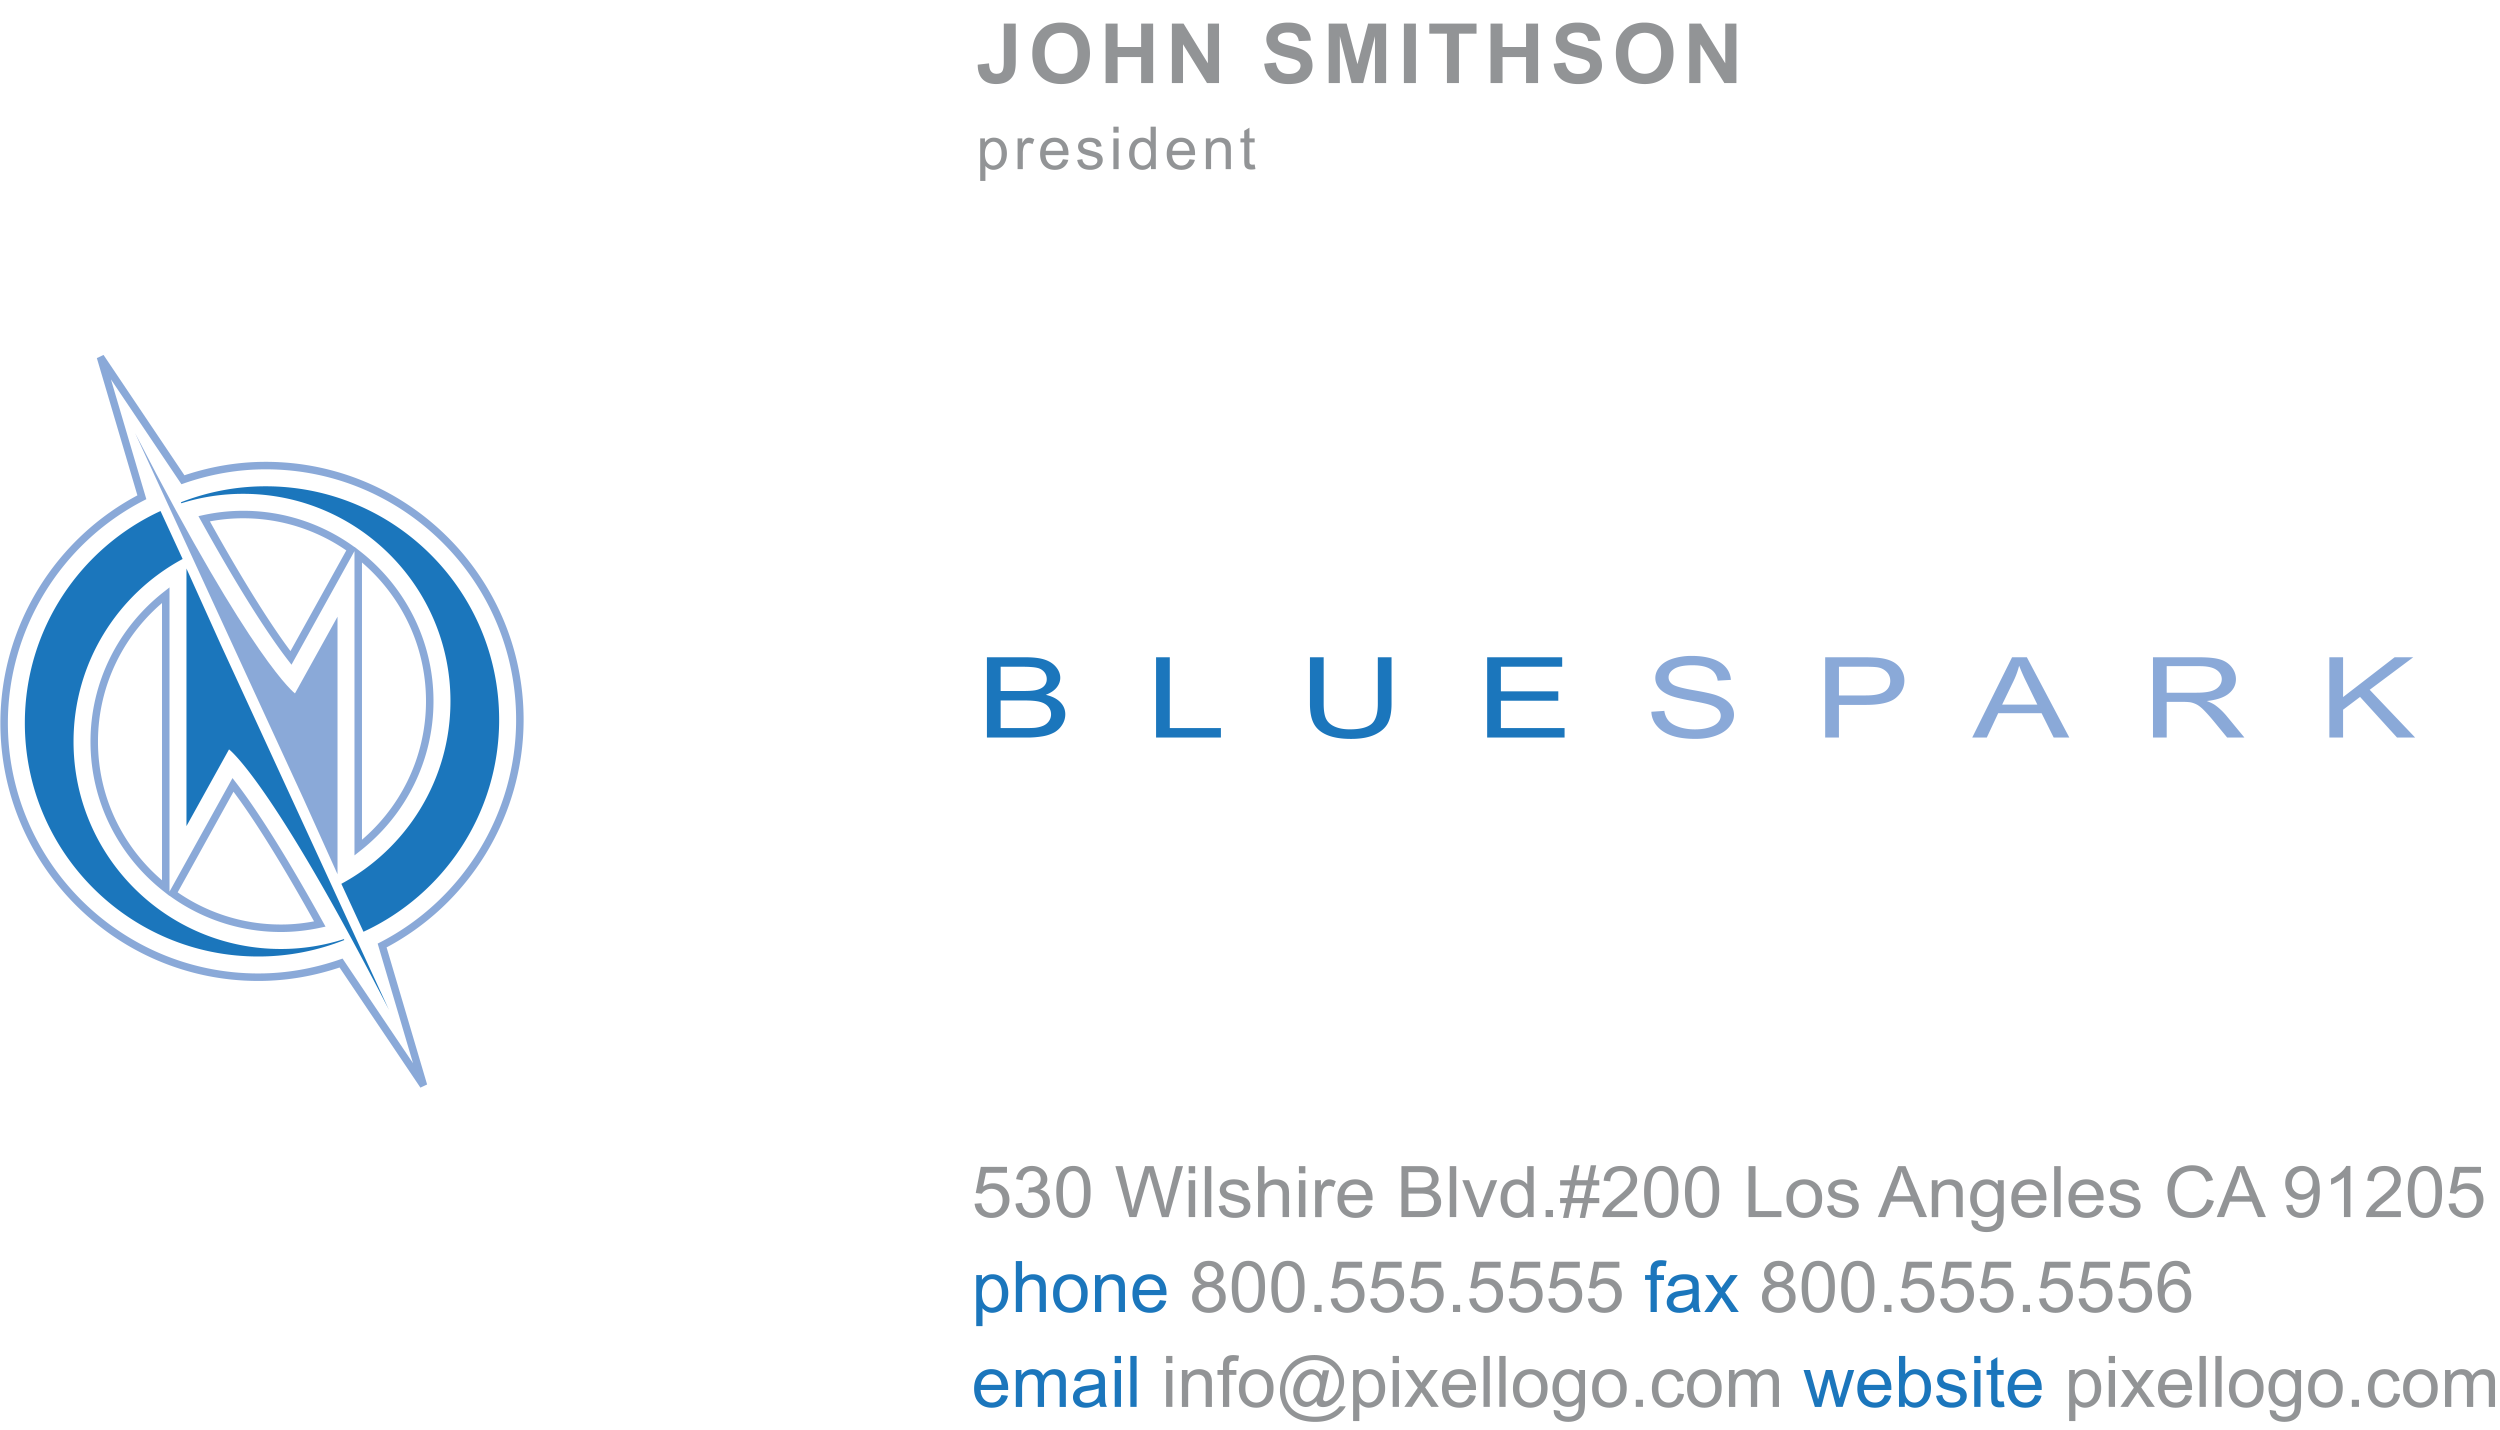
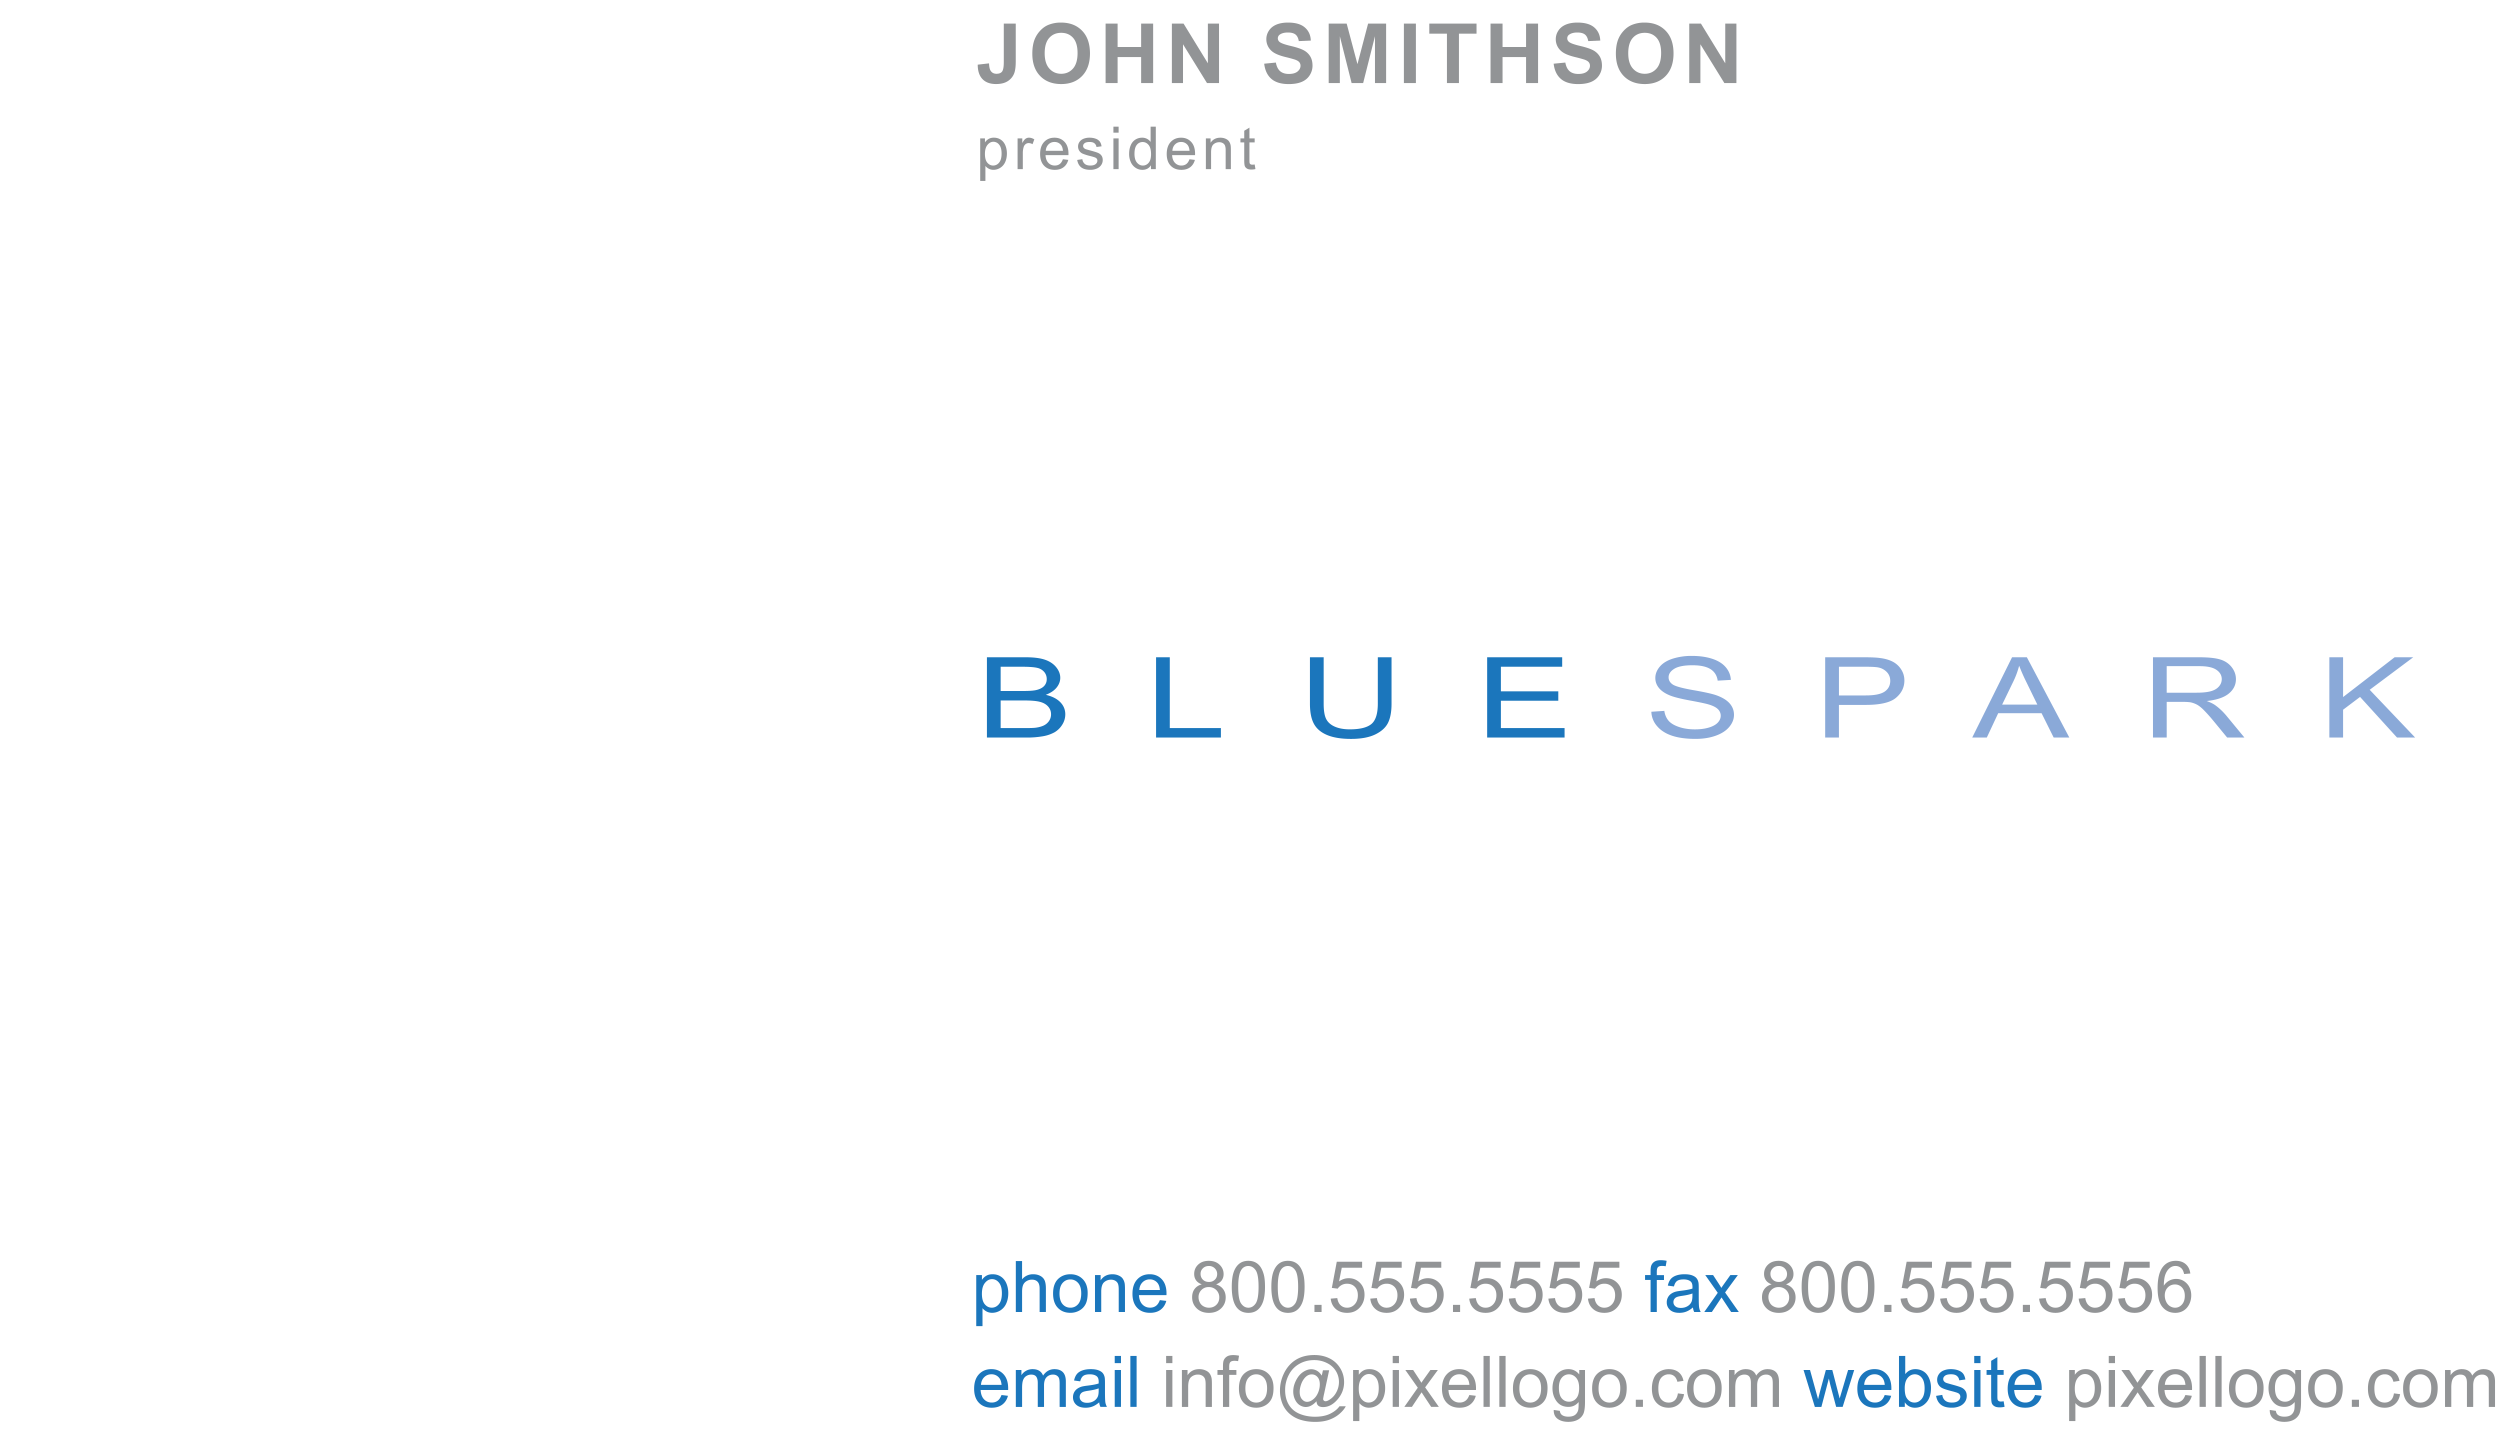
<svg xmlns="http://www.w3.org/2000/svg" width="2500" height="1430" viewBox="0 0 210.689 120.551">
  <path d="M83.167 62.176v-6.767h3.282c.668 0 1.204.069 1.608.206.403.137.72.348.949.632.229.285.343.583.343.893 0 .289-.101.562-.304.817-.203.255-.509.461-.919.619.529.12.936.325 1.22.614s.427.631.427 1.024c0 .317-.086.612-.26.884a1.893 1.893 0 0 1-.641.631 3.11 3.11 0 0 1-.958.334 7.499 7.499 0 0 1-1.411.113h-3.336zm1.157-3.924h1.892c.513 0 .881-.026 1.104-.079.294-.067.516-.18.665-.337a.825.825 0 0 0 .224-.591.911.911 0 0 0-.208-.593 1.068 1.068 0 0 0-.597-.351c-.259-.063-.702-.094-1.331-.094h-1.749v2.045zm0 3.125h2.178c.374 0 .636-.011.788-.032.266-.037.489-.099.668-.185a1.12 1.12 0 0 0 .441-.376.963.963 0 0 0 .173-.57.95.95 0 0 0-.25-.657c-.167-.187-.399-.317-.695-.393s-.723-.113-1.28-.113h-2.023v2.326zM97.426 62.176v-6.767h1.157v5.968h4.309v.799h-5.466zM116.12 55.409h1.157v3.909c0 .681-.1 1.221-.298 1.62-.199.4-.559.726-1.077.977-.52.251-1.2.376-2.044.376-.819 0-1.489-.109-2.011-.327-.521-.219-.893-.535-1.115-.949-.223-.413-.334-.979-.334-1.696V55.41h1.157v3.905c0 .588.07 1.021.212 1.299.141.278.384.493.728.644.345.151.765.227 1.262.227.852 0 1.458-.149 1.82-.447.362-.299.543-.873.543-1.722v-3.907zM125.337 62.176v-6.767h6.325v.799h-5.167v2.072h4.839v.794h-4.839v2.303h5.369v.799h-6.527z" fill="#1b76bc" />
  <path d="M139.18 60.002l1.092-.074c.052.339.172.616.361.833.188.217.482.393.88.526s.845.201 1.343.201c.441 0 .831-.051 1.169-.152s.59-.241.755-.418.248-.37.248-.579a.764.764 0 0 0-.239-.557c-.159-.158-.422-.291-.787-.398-.235-.071-.754-.182-1.558-.33-.804-.149-1.366-.291-1.688-.423-.418-.169-.729-.379-.934-.63s-.308-.532-.308-.842c0-.342.125-.661.376-.958.251-.297.616-.522 1.098-.676a5.25 5.25 0 0 1 1.605-.231c.648 0 1.22.081 1.715.242s.876.399 1.143.713c.267.313.41.669.43 1.066l-1.109.065c-.06-.428-.262-.751-.605-.97-.345-.218-.853-.328-1.524-.328-.7 0-1.211.1-1.531.298-.319.198-.479.438-.479.718 0 .243.113.443.34.6.223.157.805.318 1.745.482s1.586.308 1.937.431c.509.182.885.412 1.127.69.243.278.364.6.364.962 0 .36-.133.699-.399 1.018-.267.319-.649.566-1.148.743-.5.178-1.062.266-1.686.266-.792 0-1.455-.089-1.99-.268s-.955-.447-1.259-.806a1.915 1.915 0 0 1-.484-1.214zM153.833 62.176v-6.767h3.3c.581 0 1.024.021 1.331.065.43.055.789.161 1.079.316.291.155.524.373.701.653.178.28.266.587.266.923 0 .576-.236 1.062-.71 1.461s-1.328.598-2.565.598h-2.243v2.751h-1.159zm1.159-3.55h2.261c.748 0 1.279-.108 1.594-.323.313-.215.471-.519.471-.909 0-.283-.092-.525-.277-.727a1.344 1.344 0 0 0-.73-.399c-.195-.04-.555-.06-1.08-.06h-2.237v2.418zM166.229 62.176l3.359-6.767h1.247l3.58 6.767h-1.319l-1.02-2.05h-3.658l-.96 2.05h-1.229zm2.523-2.779h2.966l-.913-1.874a15.87 15.87 0 0 1-.62-1.403 7.116 7.116 0 0 1-.472 1.292l-.961 1.985zM181.467 62.176v-6.767h3.879c.779 0 1.372.061 1.777.183.406.122.73.336.973.644s.364.648.364 1.02c0 .48-.201.885-.603 1.214-.402.33-1.022.539-1.861.627.306.114.538.227.697.338.339.239.659.54.961.899l1.521 1.842h-1.456l-1.157-1.408a13.448 13.448 0 0 0-.835-.932c-.219-.216-.415-.366-.588-.452a2.053 2.053 0 0 0-.528-.181 4.573 4.573 0 0 0-.645-.032h-1.342v3.005h-1.157zm1.158-3.78h2.487c.529 0 .943-.042 1.241-.127.299-.084.525-.22.681-.406a.928.928 0 0 0 .232-.607c0-.32-.15-.583-.45-.789-.301-.206-.775-.309-1.423-.309h-2.769v2.238zM196.336 62.176v-6.767h1.157v3.355l4.344-3.355h1.569l-3.67 2.742 3.831 4.025h-1.527l-3.115-3.425-1.432 1.08v2.345h-1.157z" fill="#8aa9d8" />
  <g fill="#929496">
    <path d="M84.589 1.989h1.008v3.172c0 .415-.037.734-.109.957a1.353 1.353 0 0 1-.533.702c-.257.177-.597.265-1.019.265-.495 0-.875-.138-1.142-.416-.267-.276-.401-.683-.403-1.218l.954-.109c.011.287.054.49.126.608.109.18.276.27.499.27.226 0 .385-.064.479-.193.093-.128.14-.396.14-.801V1.989zM86.994 4.525c0-.51.076-.939.229-1.285.114-.255.27-.484.467-.687.197-.203.413-.353.647-.451a2.752 2.752 0 0 1 1.08-.198c.738 0 1.329.229 1.772.687.443.458.665 1.095.665 1.911 0 .809-.22 1.442-.66 1.899-.44.457-1.028.685-1.764.685-.745 0-1.337-.227-1.777-.682-.44-.455-.659-1.081-.659-1.879zm1.042-.034c0 .567.131.998.393 1.29.262.293.595.439.998.439s.734-.146.993-.436c.258-.291.388-.727.388-1.308 0-.574-.126-1.002-.377-1.285-.252-.283-.586-.424-1.003-.424s-.753.143-1.008.429c-.256.287-.384.719-.384 1.295zM93.172 7V1.989h1.012v1.972h1.983V1.989h1.012V7h-1.012V4.809h-1.983V7h-1.012zM98.759 7V1.989h.984l2.051 3.346V1.989h.939V7h-1.015l-2.021-3.268V7h-.938zM106.542 5.37l.984-.096c.06.331.18.573.36.728.182.155.426.232.733.232.326 0 .571-.069.736-.207.165-.138.248-.299.248-.483a.46.46 0 0 0-.104-.303c-.069-.083-.19-.155-.364-.217a12.34 12.34 0 0 0-.81-.219c-.542-.134-.923-.3-1.142-.496a1.303 1.303 0 0 1-.461-1.008c0-.255.072-.494.217-.716.145-.223.353-.392.625-.508s.602-.174.986-.174c.629 0 1.103.138 1.42.414.318.276.485.644.501 1.104l-1.012.044c-.043-.257-.136-.442-.278-.556-.143-.112-.356-.169-.641-.169-.295 0-.524.061-.691.181a.384.384 0 0 0-.01.615c.128.107.438.219.93.335s.856.236 1.092.361c.236.124.421.294.554.509.134.216.2.481.2.798 0 .287-.08.556-.239.807s-.385.437-.677.559c-.292.122-.655.183-1.09.183-.634 0-1.12-.146-1.46-.439-.338-.292-.54-.719-.607-1.279zM111.979 7V1.989h1.515l.909 3.418.898-3.418h1.518V7h-.939V3.056L114.884 7h-.974l-.991-3.944V7h-.94zM118.318 7V1.989h1.012V7h-1.012zM121.947 7V2.837h-1.487v-.848h3.982v.848h-1.483V7h-1.012zM125.623 7V1.989h1.012v1.972h1.982V1.989h1.012V7h-1.012V4.809h-1.982V7h-1.012zM130.943 5.37l.984-.096c.06.331.18.573.361.728.181.155.426.232.732.232.326 0 .572-.069.737-.207.165-.138.247-.299.247-.483a.455.455 0 0 0-.104-.303c-.069-.083-.191-.155-.364-.217a12.533 12.533 0 0 0-.81-.219c-.543-.134-.924-.3-1.143-.496a1.306 1.306 0 0 1-.461-1.008c0-.255.072-.494.217-.716.145-.223.354-.392.626-.508s.601-.174.985-.174c.629 0 1.103.138 1.421.414.317.276.484.644.501 1.104l-1.012.044c-.044-.257-.137-.442-.279-.556-.143-.112-.355-.169-.641-.169-.294 0-.524.061-.69.181a.366.366 0 0 0-.161.311c0 .119.051.22.15.304.128.107.438.219.93.335s.856.236 1.093.361c.235.124.42.294.554.509.133.216.199.481.199.798 0 .287-.079.556-.238.807-.16.25-.386.437-.678.559-.291.122-.654.183-1.09.183-.634 0-1.12-.146-1.459-.439-.338-.292-.541-.719-.607-1.279zM136.189 4.525c0-.51.076-.939.229-1.285.114-.255.27-.484.467-.687s.413-.353.647-.451a2.752 2.752 0 0 1 1.08-.198c.738 0 1.329.229 1.772.687s.665 1.095.665 1.911c0 .809-.221 1.442-.66 1.899-.439.457-1.027.685-1.764.685-.745 0-1.338-.227-1.777-.682-.439-.455-.659-1.081-.659-1.879zm1.042-.034c0 .567.131.998.394 1.29.262.293.595.439.998.439s.734-.146.992-.436c.259-.291.389-.727.389-1.308 0-.574-.126-1.002-.378-1.285s-.586-.424-1.003-.424-.754.143-1.009.429c-.255.287-.383.719-.383 1.295zM142.374 7V1.989h.984l2.051 3.346V1.989h.94V7h-1.016l-2.02-3.268V7h-.939z" />
  </g>
  <g fill="#929496">
    <path d="M82.601 15.252v-3.586h.4v.337a.993.993 0 0 1 .32-.297.89.89 0 0 1 .432-.099c.221 0 .417.057.586.171s.297.274.383.482c.086.207.129.435.129.682 0 .265-.048.504-.143.716a1.08 1.08 0 0 1-.415.488 1.07 1.07 0 0 1-.573.17.825.825 0 0 1-.394-.093.9.9 0 0 1-.287-.234v1.262h-.438zm.398-2.275c0 .333.067.58.203.74s.299.239.491.239a.634.634 0 0 0 .501-.248c.14-.165.209-.421.209-.768 0-.331-.068-.578-.204-.742a.612.612 0 0 0-.487-.247c-.187 0-.353.087-.497.262-.144.176-.216.431-.216.764zM85.752 14.259v-2.593h.396v.393c.101-.184.194-.305.28-.364a.483.483 0 0 1 .282-.088c.148 0 .299.047.452.142l-.151.408a.632.632 0 0 0-.322-.095.42.42 0 0 0-.259.087.472.472 0 0 0-.164.24 1.705 1.705 0 0 0-.073.513v1.357h-.441zM89.572 13.424l.454.056c-.072.265-.204.471-.398.618s-.441.22-.742.22c-.379 0-.68-.117-.902-.351-.223-.233-.333-.561-.333-.982 0-.436.112-.775.337-1.016s.516-.361.874-.361c.347 0 .63.118.85.354s.33.568.33.996l-.002.117h-1.934c.016.285.097.503.242.654s.326.227.542.227c.161 0 .299-.042.413-.127s.202-.22.269-.405zm-1.443-.711h1.448c-.02-.218-.075-.382-.166-.491a.674.674 0 0 0-.544-.254.694.694 0 0 0-.509.203.804.804 0 0 0-.229.542zM90.777 13.485l.435-.068a.601.601 0 0 0 .204.4c.111.093.267.139.467.139.202 0 .352-.041.449-.123a.37.37 0 0 0 .146-.29.267.267 0 0 0-.129-.234c-.06-.039-.21-.089-.449-.149a4.198 4.198 0 0 1-.67-.211.649.649 0 0 1-.38-.595c0-.116.026-.223.079-.321a.716.716 0 0 1 .216-.245.916.916 0 0 1 .28-.128c.118-.035.244-.053.379-.053.204 0 .382.029.536.088a.732.732 0 0 1 .341.238c.073.1.124.234.151.401l-.43.059a.468.468 0 0 0-.17-.312c-.093-.075-.226-.112-.396-.112-.202 0-.346.033-.432.1s-.129.145-.129.234c0 .057.018.108.054.154a.392.392 0 0 0 .168.117c.044.016.173.054.388.112.311.083.528.151.65.204.123.053.22.129.29.23s.105.226.105.376a.744.744 0 0 1-.128.414.836.836 0 0 1-.37.3 1.341 1.341 0 0 1-.547.106c-.337 0-.594-.07-.771-.21-.176-.139-.288-.346-.337-.621zM93.83 11.185v-.505h.439v.505h-.439zm0 3.074v-2.593h.439v2.593h-.439zM96.996 14.259v-.327c-.164.257-.406.386-.725.386-.207 0-.397-.057-.57-.171a1.116 1.116 0 0 1-.403-.478 1.651 1.651 0 0 1-.143-.704c0-.259.043-.494.129-.704.086-.211.216-.373.388-.485s.365-.168.579-.168a.862.862 0 0 1 .715.357V10.68h.438v3.579h-.408zm-1.39-1.294c0 .332.07.58.21.745s.305.247.496.247a.623.623 0 0 0 .489-.235c.135-.157.202-.397.202-.719 0-.355-.068-.615-.205-.781s-.306-.249-.506-.249a.61.61 0 0 0-.489.239c-.131.158-.197.41-.197.753zM100.244 13.424l.455.056c-.072.265-.205.471-.398.618s-.441.22-.742.22c-.379 0-.68-.117-.902-.351-.222-.233-.333-.561-.333-.982 0-.436.112-.775.337-1.016s.516-.361.874-.361c.347 0 .63.118.85.354s.329.568.329.996c0 .026 0 .065-.002.117h-1.934c.017.285.097.503.242.654a.72.72 0 0 0 .541.227c.162 0 .299-.042.413-.127s.203-.22.27-.405zm-1.443-.711h1.448c-.02-.218-.075-.382-.166-.491a.677.677 0 0 0-.545-.254c-.202 0-.371.067-.509.203s-.213.316-.228.542zM101.625 14.259v-2.593h.396v.369c.189-.285.465-.427.824-.427.156 0 .301.028.432.084.131.057.229.13.294.221s.11.199.137.325c.017.082.024.224.024.427v1.594h-.439v-1.577a1.21 1.21 0 0 0-.051-.401.43.43 0 0 0-.183-.213.574.574 0 0 0-.306-.079c-.188 0-.35.06-.485.178s-.204.344-.204.676v1.416h-.439zM105.547 13.883c.049 0 .113-.006.192-.017l.064.388a1.632 1.632 0 0 1-.332.039c-.16 0-.283-.025-.371-.076s-.15-.117-.186-.199c-.036-.083-.055-.255-.055-.519v-1.492h-.322v-.342h.322v-.642l.438-.264v.906h.441v.342h-.441v1.516c0 .125.008.206.023.242s.04.064.075.085.087.033.152.033z" />
  </g>
-   <path d="M82.127 101.478l.572-.047c.042.27.14.473.294.607a.81.81 0 0 0 .558.204.883.883 0 0 0 .665-.287c.181-.191.272-.445.272-.762 0-.301-.087-.538-.261-.712-.175-.174-.403-.261-.685-.261-.175 0-.333.039-.475.116s-.252.177-.333.3l-.511-.064.43-2.206h2.204v.504h-1.769l-.239 1.154c.266-.18.545-.27.837-.27.387 0 .714.13.98.39s.399.594.399 1.002c0 .389-.117.725-.351 1.008-.284.348-.672.521-1.164.521-.403 0-.732-.109-.987-.328s-.399-.508-.436-.869zM85.574 101.469l.544-.07c.062.299.168.515.319.646.15.133.333.198.549.198.256 0 .472-.086.648-.258s.265-.385.265-.639c0-.242-.082-.441-.245-.599s-.371-.236-.623-.236c-.103 0-.231.02-.384.059l.061-.463a1.147 1.147 0 0 0 .713-.17c.185-.117.278-.298.278-.542 0-.193-.067-.354-.203-.48s-.31-.19-.523-.19c-.212 0-.388.064-.529.193s-.231.322-.272.58l-.544-.094c.066-.354.217-.627.453-.822.236-.193.529-.291.88-.291.242 0 .465.051.668.15.203.102.359.238.467.412s.162.358.162.554a.886.886 0 0 1-.154.507 1.05 1.05 0 0 1-.457.363c.262.059.465.18.61.365.146.184.218.415.218.692 0 .375-.141.692-.423.954-.282.26-.639.391-1.07.391-.389 0-.712-.112-.969-.337s-.403-.516-.439-.873zM89.453 102.23c-.292-.357-.438-.939-.438-1.746 0-.508.054-.916.162-1.226.107-.31.268-.549.48-.717.213-.168.48-.252.803-.252.238 0 .446.047.626.139.179.094.328.228.444.402s.208.388.275.639c.066.251.1.589.1 1.015 0 .504-.054.911-.16 1.22-.107.311-.267.55-.479.719-.212.169-.481.253-.806.253-.427 0-.763-.149-1.007-.446zm.402-3.196c-.188.262-.281.745-.281 1.45s.085 1.175.255 1.407c.17.234.38.351.63.351s.46-.117.63-.352.255-.703.255-1.406c0-.707-.085-1.177-.255-1.409s-.382-.349-.636-.349a.707.707 0 0 0-.598.308zM95.173 102.603l-1.176-4.295h.602l.674 2.815c.072.295.135.588.188.879.113-.459.179-.724.199-.794l.843-2.9h.708l.635 2.174c.159.539.274 1.046.345 1.521.057-.271.13-.583.221-.935l.695-2.76h.59l-1.216 4.295h-.565l-.934-3.272a15.052 15.052 0 0 1-.14-.504c-.046.197-.09.365-.13.504l-.94 3.272h-.599zM100.177 98.914v-.606h.544v.606h-.544zm0 3.689v-3.111h.544v3.111h-.544zM101.538 102.603v-4.295h.544v4.295h-.544zM102.708 101.674l.538-.082c.03.209.114.369.253.48.138.111.331.167.579.167.25 0 .436-.049.556-.148a.437.437 0 0 0 .182-.347.319.319 0 0 0-.16-.281c-.074-.047-.26-.106-.557-.179-.398-.098-.676-.182-.829-.254a.805.805 0 0 1-.352-.295.776.776 0 0 1-.119-.418c0-.139.033-.267.099-.385s.154-.217.268-.295c.084-.061.2-.111.346-.154.146-.041.303-.062.471-.062.252 0 .473.035.663.105s.331.166.422.285c.091.121.153.281.188.482l-.532.07c-.024-.16-.094-.285-.21-.375s-.279-.135-.491-.135c-.25 0-.429.04-.535.12-.107.08-.16.174-.16.281 0 .068.021.13.066.185a.469.469 0 0 0 .209.141c.054.02.214.064.48.135.385.1.653.182.806.244a.82.82 0 0 1 .358.277c.086.121.13.271.13.451a.86.86 0 0 1-.159.496 1.016 1.016 0 0 1-.458.361 1.728 1.728 0 0 1-.677.127c-.417 0-.735-.084-.954-.252s-.361-.415-.421-.745zM106.021 102.603v-4.295h.545v1.541c.254-.285.574-.428.961-.428.238 0 .444.045.62.137.175.09.301.216.376.376.076.16.113.393.113.697v1.972h-.544v-1.972c0-.264-.059-.456-.177-.575-.118-.121-.285-.181-.5-.181a.902.902 0 0 0-.455.122.685.685 0 0 0-.304.329c-.061.139-.091.33-.091.574v1.702h-.544zM109.468 98.914v-.606h.544v.606h-.544zm0 3.689v-3.111h.544v3.111h-.544zM110.834 102.603v-3.111h.49v.472c.125-.221.24-.366.346-.437a.623.623 0 0 1 .35-.105c.183 0 .369.057.559.17l-.187.489a.804.804 0 0 0-.399-.114.528.528 0 0 0-.32.104.57.57 0 0 0-.203.289 1.983 1.983 0 0 0-.091.615v1.629h-.545zM115.1 101.601l.562.067a1.333 1.333 0 0 1-.492.741c-.24.176-.547.264-.919.264-.47 0-.843-.14-1.117-.42-.275-.28-.413-.674-.413-1.18 0-.523.139-.93.417-1.219s.639-.434 1.083-.434c.429 0 .779.142 1.052.425s.408.682.408 1.195l-.003.141h-2.395c.02.342.12.604.299.785.18.182.403.272.672.272a.858.858 0 0 0 .511-.152c.141-.101.253-.263.335-.485zm-1.786-.853h1.793c-.024-.262-.093-.458-.206-.589a.845.845 0 0 0-.674-.305c-.25 0-.46.081-.631.243-.17.163-.264.38-.282.651zM118.112 102.603v-4.295h1.663c.339 0 .61.044.814.131.205.087.365.221.48.4.116.182.174.37.174.567a.96.96 0 0 1-.153.519 1.107 1.107 0 0 1-.466.393c.268.076.474.206.618.39.144.184.216.4.216.65 0 .201-.044.388-.131.562-.088.172-.196.306-.325.399s-.291.165-.485.212a2.979 2.979 0 0 1-.715.072h-1.69zm.587-2.491h.958c.26 0 .446-.017.56-.05.149-.043.262-.114.337-.214s.113-.225.113-.375a.68.68 0 0 0-.105-.377.548.548 0 0 0-.303-.223c-.131-.039-.355-.06-.674-.06h-.886v1.299zm0 1.984h1.104c.189 0 .322-.007.398-.021.136-.023.248-.062.339-.117s.165-.134.224-.238.088-.226.088-.362c0-.16-.042-.299-.127-.417s-.202-.201-.353-.25c-.15-.047-.366-.071-.648-.071H118.7v1.476zM122.184 102.603v-4.295h.545v4.295h-.545zM124.464 102.603l-1.222-3.111h.574l.689 1.863c.074.201.143.41.205.627.049-.164.116-.361.203-.592l.714-1.898h.559l-1.215 3.111h-.507zM128.751 102.603v-.393c-.204.309-.503.463-.898.463-.256 0-.491-.068-.706-.205s-.381-.327-.499-.572a1.941 1.941 0 0 1-.177-.846c0-.311.054-.592.16-.846.107-.252.268-.446.481-.581a1.31 1.31 0 0 1 .716-.202c.194 0 .366.039.518.119.151.078.273.182.368.309v-1.541h.542v4.295h-.505zm-1.72-1.553c0 .398.087.696.26.894.174.197.378.296.614.296a.78.78 0 0 0 .606-.283c.166-.188.249-.476.249-.862 0-.426-.085-.738-.254-.938s-.378-.299-.626-.299c-.242 0-.444.096-.606.287s-.243.493-.243.905zM130.266 102.603v-.601h.619v.601h-.619zM131.735 102.676l.264-1.248h-.512v-.437h.603l.224-1.063h-.826v-.437h.917l.263-1.257h.453l-.263 1.257h.952l.264-1.257h.456l-.263 1.257h.522v.437h-.613l-.227 1.063h.84v.437h-.931l-.264 1.248h-.453l.26-1.248h-.949l-.263 1.248h-.454zm.807-1.685h.949l.227-1.063h-.952l-.224 1.063zM137.985 102.096v.507h-2.93a.912.912 0 0 1 .063-.366c.074-.193.193-.384.358-.571.164-.188.401-.404.712-.65.481-.383.807-.686.977-.91.169-.223.254-.435.254-.634a.69.69 0 0 0-.231-.528c-.154-.145-.355-.216-.604-.216-.262 0-.472.076-.629.229s-.236.363-.238.633l-.56-.056c.038-.404.183-.712.433-.924s.585-.318 1.007-.318c.425 0 .762.114 1.01.343s.371.512.371.85c0 .172-.036.341-.108.507s-.193.341-.361.524-.448.436-.839.756a10.04 10.04 0 0 0-.629.54c-.093.096-.169.19-.229.286h2.173zM139.006 102.23c-.292-.357-.438-.939-.438-1.746 0-.508.054-.916.162-1.226.107-.31.268-.549.48-.717s.48-.252.803-.252c.238 0 .446.047.626.139.18.094.327.228.444.402s.209.388.275.639.1.589.1 1.015c0 .504-.054.911-.16 1.22-.107.311-.267.55-.479.719s-.481.253-.806.253c-.428 0-.763-.149-1.007-.446zm.403-3.196c-.188.262-.281.745-.281 1.45s.085 1.175.256 1.407c.17.234.38.351.63.351s.46-.117.631-.352c.17-.234.255-.703.255-1.406 0-.707-.085-1.177-.255-1.409-.171-.232-.383-.349-.637-.349a.706.706 0 0 0-.599.308zM142.45 102.23c-.292-.357-.438-.939-.438-1.746 0-.508.055-.916.162-1.226s.269-.549.48-.717c.213-.168.48-.252.803-.252.238 0 .446.047.626.139.18.094.328.228.444.402.117.175.209.388.275.639s.1.589.1 1.015c0 .504-.054.911-.16 1.22-.106.311-.267.55-.479.719-.212.169-.48.253-.806.253-.427 0-.763-.149-1.007-.446zm.402-3.196c-.188.262-.281.745-.281 1.45s.085 1.175.256 1.407c.17.234.38.351.63.351s.46-.117.631-.352c.17-.234.255-.703.255-1.406 0-.707-.085-1.177-.255-1.409-.171-.232-.383-.349-.637-.349a.707.707 0 0 0-.599.308zM147.373 102.603v-4.295h.586v3.788h2.183v.507h-2.769zM150.568 101.047c0-.576.165-1.003.496-1.28.275-.23.612-.346 1.01-.346.441 0 .802.141 1.082.42.28.281.42.668.42 1.162 0 .4-.062.716-.186.945s-.305.407-.541.534c-.237.127-.495.19-.775.19-.449 0-.813-.14-1.09-.419-.277-.278-.416-.681-.416-1.206zm.559 0c0 .398.09.697.269.896.18.198.405.297.678.297.27 0 .494-.1.674-.299s.27-.503.27-.911c0-.385-.091-.676-.271-.874a.876.876 0 0 0-.673-.298.88.88 0 0 0-.678.296c-.179.197-.269.494-.269.893zM153.997 101.674l.538-.082c.03.209.114.369.252.48.139.111.331.167.579.167.25 0 .436-.049.557-.148a.437.437 0 0 0 .182-.347.319.319 0 0 0-.16-.281c-.075-.047-.261-.106-.557-.179-.399-.098-.676-.182-.83-.254a.797.797 0 0 1-.351-.295.767.767 0 0 1-.119-.418c0-.139.032-.267.098-.385s.155-.217.268-.295c.085-.061.2-.111.347-.154.146-.041.303-.062.47-.062.252 0 .474.035.664.105s.331.166.422.285c.09.121.152.281.188.482l-.532.07a.563.563 0 0 0-.21-.375c-.116-.09-.28-.135-.492-.135-.25 0-.428.04-.535.12-.106.08-.16.174-.16.281 0 .068.022.13.066.185a.48.48 0 0 0 .209.141c.055.02.215.064.48.135.386.1.654.182.806.244a.814.814 0 0 1 .358.277c.087.121.13.271.13.451a.866.866 0 0 1-.158.496 1.021 1.021 0 0 1-.458.361 1.733 1.733 0 0 1-.678.127c-.417 0-.734-.084-.953-.252s-.361-.415-.421-.745zM158.273 102.603l1.702-4.295h.632l1.813 4.295h-.668l-.517-1.301h-1.854l-.487 1.301h-.621zm1.278-1.764h1.503l-.463-1.189a11.164 11.164 0 0 1-.314-.891 5.49 5.49 0 0 1-.238.82l-.488 1.26zM162.82 102.603v-3.111h.489v.442c.236-.342.577-.513 1.022-.513.193 0 .371.033.533.102a.818.818 0 0 1 .364.265.988.988 0 0 1 .17.39c.02.098.03.269.03.513v1.913h-.545v-1.893c0-.215-.021-.375-.063-.482a.515.515 0 0 0-.225-.254.74.74 0 0 0-.38-.096.897.897 0 0 0-.6.214c-.169.143-.253.413-.253.812v1.699h-.542zM166.164 102.86l.529.076c.021.158.083.273.185.346.135.098.319.146.553.146.252 0 .446-.049.584-.146a.723.723 0 0 0 .278-.41c.027-.107.041-.333.039-.677a1.135 1.135 0 0 1-.889.407c-.441 0-.783-.154-1.025-.463s-.362-.679-.362-1.11c0-.297.055-.57.166-.821.11-.251.271-.445.482-.582.21-.137.458-.205.742-.205.379 0 .691.148.937.445v-.375h.502v2.689c0 .484-.051.828-.152 1.029-.102.203-.263.362-.483.479s-.493.176-.815.176c-.383 0-.692-.083-.928-.251-.238-.165-.351-.417-.343-.753zm.45-1.869c0 .408.084.706.251.894a.807.807 0 0 0 .629.281c.25 0 .46-.093.629-.28.17-.186.254-.479.254-.877 0-.381-.087-.668-.262-.861a.819.819 0 0 0-1.247-.004c-.169.189-.254.472-.254.847zM171.905 101.601l.562.067a1.33 1.33 0 0 1-.493.741c-.239.176-.546.264-.919.264-.47 0-.842-.14-1.117-.42-.274-.28-.412-.674-.412-1.18 0-.523.139-.93.417-1.219s.639-.434 1.082-.434c.43 0 .78.142 1.053.425.271.283.408.682.408 1.195l-.003.141h-2.395c.02.342.119.604.299.785s.403.272.671.272c.2 0 .37-.051.512-.152.14-.101.253-.263.335-.485zm-1.786-.853h1.792c-.023-.262-.093-.458-.205-.589a.847.847 0 0 0-.675-.305c-.249 0-.46.081-.63.243s-.265.38-.282.651zM173.138 102.603v-4.295h.545v4.295h-.545zM176.724 101.601l.562.067a1.33 1.33 0 0 1-.493.741c-.239.176-.546.264-.919.264-.47 0-.842-.14-1.117-.42s-.412-.674-.412-1.18c0-.523.139-.93.417-1.219s.639-.434 1.082-.434c.43 0 .78.142 1.053.425.271.283.408.682.408 1.195l-.004.141h-2.395c.021.342.12.604.3.785s.403.272.671.272c.2 0 .37-.051.511-.152.142-.101.253-.263.336-.485zm-1.787-.853h1.793c-.023-.262-.093-.458-.205-.589a.847.847 0 0 0-.675-.305c-.25 0-.46.081-.63.243-.171.163-.264.38-.283.651zM177.752 101.674l.538-.082c.03.209.114.369.252.48.139.111.331.167.579.167.25 0 .436-.049.557-.148a.437.437 0 0 0 .182-.347.319.319 0 0 0-.16-.281c-.075-.047-.261-.106-.557-.179-.399-.098-.676-.182-.83-.254a.797.797 0 0 1-.351-.295.767.767 0 0 1-.119-.418c0-.139.032-.267.098-.385s.155-.217.268-.295c.085-.061.2-.111.347-.154.146-.041.303-.062.47-.062.252 0 .474.035.664.105s.331.166.422.285c.09.121.152.281.188.482l-.532.07a.56.56 0 0 0-.211-.375c-.115-.09-.279-.135-.491-.135-.25 0-.428.04-.535.12-.106.08-.16.174-.16.281 0 .068.022.13.066.185a.48.48 0 0 0 .209.141c.055.02.215.064.48.135.385.1.654.182.806.244.152.064.271.156.358.277s.13.271.13.451a.866.866 0 0 1-.158.496 1.027 1.027 0 0 1-.458.361c-.2.084-.426.127-.678.127-.417 0-.735-.084-.953-.252-.22-.166-.36-.415-.421-.745zM186.018 101.097l.587.144c-.123.467-.345.823-.664 1.067-.319.246-.71.368-1.172.368-.478 0-.866-.094-1.165-.282-.3-.188-.527-.462-.684-.819s-.234-.741-.234-1.151c0-.447.089-.837.265-1.17.177-.333.428-.586.753-.76a2.265 2.265 0 0 1 1.075-.259c.443 0 .816.109 1.118.328.303.219.513.526.632.923l-.577.132c-.103-.312-.252-.54-.447-.683s-.441-.214-.738-.214c-.34 0-.625.079-.854.237-.229.158-.39.371-.482.637a2.494 2.494 0 0 0-.139.825c0 .365.055.685.164.956.11.273.281.477.513.611s.482.202.753.202c.328 0 .606-.092.834-.275.228-.184.381-.456.462-.817zM186.84 102.603l1.702-4.295h.632l1.814 4.295h-.668l-.518-1.301h-1.854l-.486 1.301h-.622zm1.28-1.764h1.502l-.462-1.189a10.778 10.778 0 0 1-.314-.891 5.495 5.495 0 0 1-.239.82l-.487 1.26zM192.698 101.609l.523-.047c.044.238.129.411.254.519s.285.161.48.161a.856.856 0 0 0 .75-.409c.08-.123.148-.291.202-.502a2.546 2.546 0 0 0 .079-.75 1.221 1.221 0 0 1-.446.408 1.237 1.237 0 0 1-.612.157c-.366 0-.677-.129-.931-.387s-.381-.598-.381-1.02c0-.436.132-.786.397-1.052s.597-.398.996-.398c.288 0 .552.075.79.226.239.15.421.364.545.644.124.277.186.681.186 1.208 0 .549-.062.985-.185 1.312-.123.324-.306.572-.549.742-.242.17-.527.255-.854.255-.347 0-.63-.093-.85-.28-.217-.186-.35-.449-.394-.787zm2.228-1.895c0-.303-.083-.543-.25-.721a.791.791 0 0 0-.6-.267c-.242 0-.452.096-.632.287s-.27.439-.27.744c0 .273.085.496.256.667.17.171.38.256.63.256a.821.821 0 0 0 .622-.256c.163-.17.244-.407.244-.71zM198.11 102.603h-.544v-3.36a2.874 2.874 0 0 1-.516.363 3.685 3.685 0 0 1-.573.272v-.51c.305-.139.57-.307.798-.504.229-.197.39-.389.484-.574h.351v4.313zM202.364 102.096v.507h-2.93a.912.912 0 0 1 .063-.366c.074-.193.194-.384.358-.571s.401-.404.712-.65c.481-.383.807-.686.977-.91.169-.223.254-.435.254-.634a.69.69 0 0 0-.231-.528c-.154-.145-.355-.216-.604-.216-.262 0-.472.076-.629.229s-.236.363-.238.633l-.56-.056c.038-.404.183-.712.433-.924s.585-.318 1.007-.318c.425 0 .762.114 1.01.343s.372.512.372.85c0 .172-.036.341-.109.507a1.922 1.922 0 0 1-.361.524 8.448 8.448 0 0 1-.839.756 10.04 10.04 0 0 0-.629.54c-.093.096-.169.19-.229.286h2.173zM203.385 102.23c-.292-.357-.438-.939-.438-1.746 0-.508.055-.916.162-1.226s.268-.549.48-.717.48-.252.803-.252c.238 0 .446.047.626.139.18.094.327.228.444.402s.209.388.275.639.1.589.1 1.015c0 .504-.054.911-.16 1.22-.106.311-.267.55-.479.719-.212.169-.48.253-.806.253-.427 0-.763-.149-1.007-.446zm.403-3.196c-.188.262-.281.745-.281 1.45s.085 1.175.256 1.407c.17.234.38.351.63.351s.46-.117.631-.352c.17-.234.255-.703.255-1.406 0-.707-.085-1.177-.255-1.409-.171-.232-.383-.349-.637-.349a.706.706 0 0 0-.599.308zM206.391 101.478l.571-.047c.042.27.141.473.295.607a.81.81 0 0 0 .558.204c.262 0 .483-.096.665-.287s.272-.445.272-.762c0-.301-.088-.538-.262-.712-.175-.174-.403-.261-.685-.261a.974.974 0 0 0-.475.116.899.899 0 0 0-.333.3l-.511-.064.429-2.206h2.204v.504h-1.769l-.238 1.154c.266-.18.545-.27.837-.27.387 0 .714.13.979.39.267.26.399.594.399 1.002 0 .389-.117.725-.351 1.008-.284.348-.673.521-1.164.521-.403 0-.732-.109-.987-.328s-.398-.508-.434-.869z" fill="#929496" />
  <path d="M82.266 111.795v-4.304h.48v.404c.113-.158.241-.277.384-.355.143-.08.315-.119.519-.119.266 0 .5.068.703.205s.356.33.46.578c.104.25.155.522.155.819 0 .318-.057.604-.171.86a1.295 1.295 0 0 1-1.185.789c-.176 0-.333-.037-.473-.111s-.254-.168-.344-.281v1.515h-.528zm.478-2.731c0 .4.081.696.243.888s.358.287.589.287c.234 0 .435-.099.602-.297s.25-.506.25-.922c0-.396-.082-.693-.245-.891s-.358-.296-.584-.296c-.225 0-.423.105-.596.315s-.259.516-.259.916zM85.603 110.603v-4.295h.527v1.541a1.18 1.18 0 0 1 .932-.428c.23 0 .431.045.601.137.17.09.292.216.365.376s.11.393.11.697v1.972h-.528v-1.972c0-.264-.057-.456-.171-.575-.114-.121-.276-.181-.485-.181-.156 0-.303.041-.441.122s-.236.19-.294.329-.088.33-.088.574v1.702h-.528zM88.744 109.047c0-.576.16-1.003.48-1.28.268-.23.594-.346.979-.346.428 0 .777.141 1.049.42.271.281.407.668.407 1.162 0 .4-.06.716-.18.945s-.295.407-.524.534-.48.19-.751.19c-.436 0-.788-.14-1.056-.419s-.404-.681-.404-1.206zm.542 0c0 .398.087.697.261.896s.393.297.656.297c.262 0 .479-.1.653-.299s.261-.503.261-.911c0-.385-.087-.676-.262-.874s-.392-.298-.652-.298c-.264 0-.482.099-.656.296s-.261.494-.261.893zM92.277 110.603v-3.111h.475v.442c.229-.342.559-.513.99-.513.188 0 .36.033.517.102.157.066.275.155.353.265s.133.239.164.39c.02.098.029.269.029.513v1.913h-.527v-1.893c0-.215-.021-.375-.062-.482-.041-.105-.114-.19-.218-.254s-.227-.096-.368-.096c-.225 0-.418.071-.582.214s-.245.413-.245.812v1.699h-.526zM97.744 109.601l.545.067c-.086.318-.245.565-.478.741s-.529.264-.891.264c-.455 0-.815-.14-1.083-.42-.267-.28-.4-.674-.4-1.18 0-.523.135-.93.404-1.219s.619-.434 1.049-.434c.416 0 .756.142 1.02.425s.396.682.396 1.195l-.003.141h-2.32c.02.342.116.604.29.785s.391.272.65.272c.193 0 .358-.051.495-.152s.246-.263.326-.485zm-1.732-.853h1.737c-.023-.262-.09-.458-.199-.589a.81.81 0 0 0-.653-.305.835.835 0 0 0-.61.243c-.166.163-.257.38-.275.651z" fill="#1b76bc" />
  <path d="M101.283 108.273c-.219-.08-.381-.194-.486-.343s-.158-.326-.158-.533c0-.312.112-.575.337-.788s.523-.319.896-.319c.375 0 .677.109.905.326.229.219.343.483.343.796 0 .199-.053.373-.157.521s-.263.261-.476.341c.264.086.464.225.603.416.137.191.206.42.206.686 0 .367-.13.676-.39.926s-.602.375-1.025.375-.766-.125-1.025-.376-.39-.564-.39-.939c0-.279.07-.513.212-.701s.343-.319.605-.388zm-.276 1.09c0 .15.035.296.107.437a.74.74 0 0 0 .317.326.921.921 0 0 0 .454.116c.252 0 .46-.081.624-.243s.246-.368.246-.618a.85.85 0 0 0-.253-.63.872.872 0 0 0-.635-.249.834.834 0 0 0-.86.861zm.17-1.983c0 .203.065.369.196.498s.301.193.51.193c.203 0 .369-.063.499-.191s.195-.285.195-.471a.66.66 0 0 0-.201-.488.686.686 0 0 0-.499-.197c-.201 0-.368.064-.501.193s-.199.283-.199.463zM104.233 110.23c-.283-.357-.425-.939-.425-1.746 0-.508.052-.916.156-1.226s.26-.549.467-.717c.205-.168.465-.252.777-.252.23 0 .433.047.606.139.174.094.317.228.431.402s.202.388.267.639.097.589.097 1.015c0 .504-.052.911-.155 1.22-.104.311-.259.55-.464.719-.207.169-.467.253-.781.253-.415 0-.74-.149-.976-.446zm.39-3.196c-.182.262-.272.745-.272 1.45s.082 1.175.247 1.407c.165.234.369.351.611.351s.445-.117.611-.352c.164-.234.247-.703.247-1.406 0-.707-.083-1.177-.247-1.409-.166-.232-.371-.349-.617-.349a.677.677 0 0 0-.58.308zM107.57 110.23c-.283-.357-.425-.939-.425-1.746 0-.508.052-.916.157-1.226.104-.31.259-.549.465-.717s.466-.252.778-.252c.23 0 .433.047.606.139.174.094.317.228.431.402s.202.388.267.639.097.589.097 1.015c0 .504-.052.911-.155 1.22-.104.311-.259.55-.465.719s-.466.253-.78.253c-.415 0-.74-.149-.976-.446zm.389-3.196c-.182.262-.272.745-.272 1.45s.082 1.175.248 1.407c.164.234.368.351.61.351s.445-.117.61-.352.248-.703.248-1.406c0-.707-.083-1.177-.248-1.409s-.37-.349-.616-.349a.68.68 0 0 0-.58.308zM110.778 110.603v-.601h.601v.601h-.601zM112.149 109.478l.554-.047c.041.27.137.473.285.607.15.137.33.204.541.204.254 0 .469-.096.645-.287s.264-.445.264-.762c0-.301-.085-.538-.254-.712s-.39-.261-.663-.261a.922.922 0 0 0-.782.416l-.495-.064.416-2.206h2.136v.504h-1.714l-.231 1.154c.258-.18.528-.27.812-.27.375 0 .691.13.949.39s.387.594.387 1.002c0 .389-.113.725-.34 1.008-.275.348-.651.521-1.128.521-.391 0-.71-.109-.957-.328s-.39-.508-.425-.869zM115.486 109.478l.554-.047c.041.27.136.473.286.607a.766.766 0 0 0 .54.204c.254 0 .469-.096.645-.287s.264-.445.264-.762c0-.301-.085-.538-.253-.712a.887.887 0 0 0-.664-.261.922.922 0 0 0-.782.416l-.495-.064.416-2.206h2.136v.504h-1.714l-.231 1.154c.258-.18.528-.27.812-.27.375 0 .691.13.949.39s.387.594.387 1.002c0 .389-.113.725-.34 1.008-.275.348-.651.521-1.128.521-.391 0-.71-.109-.956-.328-.25-.218-.391-.508-.426-.869zM118.823 109.478l.554-.047c.041.27.137.473.285.607.15.137.33.204.541.204.254 0 .469-.096.645-.287s.264-.445.264-.762c0-.301-.085-.538-.254-.712s-.39-.261-.663-.261a.922.922 0 0 0-.782.416l-.495-.064.416-2.206h2.136v.504h-1.714l-.231 1.154c.258-.18.528-.27.812-.27.375 0 .691.13.949.39s.387.594.387 1.002c0 .389-.113.725-.34 1.008-.275.348-.651.521-1.128.521-.391 0-.71-.109-.957-.328s-.39-.508-.425-.869zM122.456 110.603v-.601h.601v.601h-.601zM123.827 109.478l.554-.047c.041.27.137.473.285.607.15.137.33.204.541.204.254 0 .469-.096.645-.287s.264-.445.264-.762c0-.301-.085-.538-.254-.712s-.39-.261-.663-.261a.922.922 0 0 0-.782.416l-.495-.064.416-2.206h2.136v.504h-1.714l-.231 1.154c.258-.18.528-.27.812-.27.375 0 .691.13.949.39s.387.594.387 1.002c0 .389-.113.725-.34 1.008-.275.348-.651.521-1.128.521-.391 0-.71-.109-.957-.328s-.39-.508-.425-.869zM127.164 109.478l.554-.047c.041.27.136.473.286.607a.766.766 0 0 0 .54.204c.254 0 .469-.096.645-.287s.264-.445.264-.762c0-.301-.085-.538-.253-.712a.887.887 0 0 0-.664-.261.922.922 0 0 0-.782.416l-.495-.064.416-2.206h2.136v.504h-1.714l-.231 1.154c.258-.18.528-.27.812-.27.375 0 .691.13.949.39s.387.594.387 1.002c0 .389-.113.725-.34 1.008-.275.348-.651.521-1.128.521-.391 0-.71-.109-.956-.328-.251-.218-.391-.508-.426-.869zM130.5 109.478l.554-.047c.041.27.137.473.285.607.15.137.33.204.541.204.254 0 .469-.096.645-.287s.264-.445.264-.762c0-.301-.085-.538-.254-.712s-.39-.261-.663-.261a.922.922 0 0 0-.782.416l-.495-.064.416-2.206h2.136v.504h-1.714l-.231 1.154c.258-.18.528-.27.812-.27.375 0 .691.13.949.39s.387.594.387 1.002c0 .389-.113.725-.34 1.008-.275.348-.651.521-1.128.521-.391 0-.71-.109-.957-.328s-.389-.508-.425-.869zM133.837 109.478l.554-.047c.041.27.136.473.286.607a.766.766 0 0 0 .54.204c.254 0 .469-.096.645-.287s.264-.445.264-.762c0-.301-.085-.538-.253-.712a.887.887 0 0 0-.664-.261.922.922 0 0 0-.782.416l-.495-.064.416-2.206h2.136v.504h-1.714l-.231 1.154c.258-.18.528-.27.812-.27.375 0 .691.13.949.39s.387.594.387 1.002c0 .389-.113.725-.34 1.008-.275.348-.651.521-1.128.521-.391 0-.71-.109-.956-.328-.25-.218-.39-.508-.426-.869z" fill="#929496" />
  <path d="M139.114 110.603v-2.701h-.466v-.41h.466v-.331c0-.209.019-.364.056-.466a.668.668 0 0 1 .268-.332c.128-.086.308-.128.538-.128a2.6 2.6 0 0 1 .492.053l-.079.46a1.723 1.723 0 0 0-.311-.029c-.16 0-.273.034-.34.103s-.1.196-.1.384v.287h.606v.41h-.606v2.701h-.524zM142.791 110.603a1.093 1.093 0 0 1-.105-.384c-.195.166-.384.283-.564.352s-.374.103-.581.103c-.342 0-.604-.084-.788-.25a.828.828 0 0 1-.275-.641.859.859 0 0 1 .377-.721c.111-.076.238-.134.379-.173.104-.027.26-.054.469-.079.426-.051.739-.111.94-.182l.003-.138c0-.215-.05-.366-.149-.454-.135-.119-.335-.179-.601-.179-.248 0-.432.044-.549.13-.119.088-.206.241-.263.462l-.516-.07c.047-.221.124-.398.231-.534s.263-.24.466-.314c.203-.072.438-.109.706-.109.266 0 .481.031.647.094s.288.142.366.236.133.214.164.358c.018.09.026.252.026.486v.703c0 .49.011.801.034.931.021.13.066.254.133.373h-.55zm-.15-1.562c-.191.078-.479.145-.861.199-.217.031-.37.066-.46.105s-.159.097-.208.171a.452.452 0 0 0-.073.251c0 .141.053.258.16.352.105.094.262.141.467.141.203 0 .384-.044.542-.134a.822.822 0 0 0 .349-.364c.057-.119.085-.295.085-.527v-.194zM143.64 110.603l1.137-1.617-1.052-1.494h.659l.478.729c.09.139.162.255.217.349.086-.129.165-.243.237-.343l.524-.735h.63l-1.075 1.465 1.157 1.646h-.647l-.639-.967-.17-.261-.817 1.228h-.639z" fill="#1b76bc" />
  <path d="M149.324 108.273c-.219-.08-.381-.194-.486-.343s-.158-.326-.158-.533c0-.312.112-.575.337-.788s.523-.319.896-.319c.375 0 .677.109.905.326.229.219.343.483.343.796 0 .199-.053.373-.157.521s-.263.261-.476.341c.264.086.464.225.603.416.137.191.206.42.206.686 0 .367-.13.676-.39.926s-.602.375-1.025.375-.766-.125-1.025-.376-.39-.564-.39-.939c0-.279.07-.513.212-.701s.343-.319.605-.388zm-.276 1.09c0 .15.035.296.107.437a.74.74 0 0 0 .317.326.921.921 0 0 0 .454.116c.252 0 .46-.081.624-.243s.246-.368.246-.618a.85.85 0 0 0-.253-.63.872.872 0 0 0-.635-.249.834.834 0 0 0-.86.861zm.17-1.983c0 .203.065.369.196.498s.301.193.51.193c.203 0 .369-.063.499-.191s.195-.285.195-.471a.66.66 0 0 0-.201-.488.686.686 0 0 0-.499-.197c-.201 0-.368.064-.501.193s-.199.283-.199.463zM152.274 110.23c-.283-.357-.425-.939-.425-1.746 0-.508.052-.916.156-1.226s.26-.549.467-.717c.205-.168.465-.252.777-.252.23 0 .433.047.606.139.174.094.317.228.431.402s.202.388.267.639.097.589.097 1.015c0 .504-.052.911-.155 1.22-.104.311-.259.55-.464.719-.207.169-.467.253-.781.253-.415 0-.74-.149-.976-.446zm.39-3.196c-.182.262-.272.745-.272 1.45s.082 1.175.247 1.407c.165.234.369.351.611.351s.445-.117.611-.352c.164-.234.247-.703.247-1.406 0-.707-.083-1.177-.247-1.409-.166-.232-.371-.349-.617-.349a.677.677 0 0 0-.58.308zM155.611 110.23c-.283-.357-.425-.939-.425-1.746 0-.508.052-.916.157-1.226.104-.31.259-.549.465-.717s.466-.252.778-.252c.23 0 .433.047.606.139.174.094.317.228.431.402s.202.388.267.639.097.589.097 1.015c0 .504-.052.911-.155 1.22-.104.311-.259.55-.465.719s-.466.253-.78.253c-.415 0-.74-.149-.976-.446zm.389-3.196c-.182.262-.272.745-.272 1.45s.082 1.175.248 1.407c.164.234.368.351.61.351s.445-.117.61-.352.248-.703.248-1.406c0-.707-.083-1.177-.248-1.409s-.37-.349-.616-.349a.68.68 0 0 0-.58.308zM158.819 110.603v-.601h.601v.601h-.601zM160.19 109.478l.554-.047c.041.27.137.473.285.607.15.137.33.204.541.204.254 0 .469-.096.645-.287s.264-.445.264-.762c0-.301-.085-.538-.254-.712s-.39-.261-.663-.261a.922.922 0 0 0-.782.416l-.495-.064.416-2.206h2.136v.504h-1.714l-.231 1.154c.258-.18.528-.27.812-.27.375 0 .691.13.949.39s.387.594.387 1.002c0 .389-.113.725-.34 1.008-.275.348-.651.521-1.128.521-.391 0-.71-.109-.957-.328s-.39-.508-.425-.869zM163.527 109.478l.554-.047c.041.27.136.473.286.607a.766.766 0 0 0 .54.204c.254 0 .469-.096.645-.287s.264-.445.264-.762c0-.301-.085-.538-.253-.712a.887.887 0 0 0-.664-.261.922.922 0 0 0-.782.416l-.495-.064.416-2.206h2.136v.504h-1.714l-.231 1.154c.258-.18.528-.27.812-.27.375 0 .691.13.949.39s.387.594.387 1.002c0 .389-.113.725-.34 1.008-.275.348-.651.521-1.128.521-.391 0-.71-.109-.956-.328-.25-.218-.391-.508-.426-.869zM166.864 109.478l.554-.047c.041.27.137.473.285.607.15.137.33.204.541.204.254 0 .469-.096.645-.287s.264-.445.264-.762c0-.301-.085-.538-.254-.712s-.39-.261-.663-.261a.922.922 0 0 0-.782.416l-.495-.064.416-2.206h2.136v.504h-1.714l-.231 1.154c.258-.18.528-.27.812-.27.375 0 .691.13.949.39s.387.594.387 1.002c0 .389-.113.725-.34 1.008-.275.348-.651.521-1.128.521-.391 0-.71-.109-.957-.328s-.39-.508-.425-.869zM170.497 110.603v-.601h.601v.601h-.601zM171.868 109.478l.554-.047c.041.27.137.473.285.607.15.137.33.204.541.204.254 0 .469-.096.645-.287s.264-.445.264-.762c0-.301-.085-.538-.254-.712s-.39-.261-.663-.261a.922.922 0 0 0-.782.416l-.495-.064.416-2.206h2.136v.504h-1.714l-.231 1.154c.258-.18.528-.27.812-.27.375 0 .691.13.949.39s.387.594.387 1.002c0 .389-.113.725-.34 1.008-.275.348-.651.521-1.128.521-.391 0-.71-.109-.957-.328s-.39-.508-.425-.869zM175.205 109.478l.554-.047c.041.27.136.473.286.607a.766.766 0 0 0 .54.204c.254 0 .469-.096.645-.287s.264-.445.264-.762c0-.301-.085-.538-.253-.712a.887.887 0 0 0-.664-.261.922.922 0 0 0-.782.416l-.495-.064.416-2.206h2.136v.504h-1.714l-.231 1.154c.258-.18.528-.27.812-.27.375 0 .691.13.949.39s.387.594.387 1.002c0 .389-.113.725-.34 1.008-.275.348-.651.521-1.128.521-.391 0-.71-.109-.956-.328-.251-.218-.391-.508-.426-.869zM178.542 109.478l.554-.047c.041.27.137.473.285.607.15.137.33.204.541.204.254 0 .469-.096.645-.287s.264-.445.264-.762c0-.301-.085-.538-.254-.712s-.39-.261-.663-.261a.922.922 0 0 0-.782.416l-.495-.064.416-2.206h2.136v.504h-1.714l-.231 1.154c.258-.18.528-.27.812-.27.375 0 .691.13.949.39s.387.594.387 1.002c0 .389-.113.725-.34 1.008-.275.348-.651.521-1.128.521-.391 0-.71-.109-.957-.328s-.39-.508-.425-.869zM184.615 107.359l-.524.041c-.047-.207-.113-.357-.199-.451a.7.7 0 0 0-.527-.226.722.722 0 0 0-.442.141c-.166.121-.297.298-.393.53s-.146.563-.149.993a1.226 1.226 0 0 1 1.043-.572c.352 0 .65.13.897.388.247.26.371.594.371 1.004 0 .27-.059.52-.174.752-.117.23-.276.408-.479.531s-.434.185-.691.185c-.439 0-.798-.161-1.075-.485-.277-.322-.416-.855-.416-1.598 0-.83.153-1.434.46-1.811.268-.328.628-.492 1.081-.492.338 0 .614.095.83.284s.344.452.387.786zm-2.154 1.852c0 .182.038.355.116.521.076.166.185.293.323.38s.284.13.437.13c.223 0 .414-.09.574-.27s.24-.424.24-.732c0-.297-.079-.53-.237-.702a.782.782 0 0 0-.598-.256.816.816 0 0 0-.606.256c-.166.172-.249.396-.249.673z" fill="#929496" />
  <path d="M84.396 117.601l.545.067c-.086.318-.245.565-.478.741s-.529.264-.891.264c-.455 0-.816-.14-1.083-.42s-.4-.674-.4-1.18c0-.523.135-.93.404-1.219s.619-.434 1.049-.434c.416 0 .756.142 1.02.425s.396.682.396 1.195l-.003.141h-2.32c.02.342.116.604.29.785s.391.272.65.272c.193 0 .358-.051.495-.152s.246-.263.326-.485zm-1.731-.853h1.737c-.023-.262-.09-.458-.199-.589a.81.81 0 0 0-.653-.305c-.242 0-.446.081-.611.243s-.257.38-.274.651zM85.603 118.603v-3.111h.472v.437a1.103 1.103 0 0 1 .944-.507c.23 0 .419.048.567.144s.251.229.312.401c.246-.363.566-.545.961-.545.309 0 .546.086.712.256.166.172.249.435.249.79v2.136h-.524v-1.96c0-.211-.017-.362-.051-.456-.034-.092-.096-.167-.186-.224s-.195-.085-.316-.085c-.219 0-.4.073-.545.219s-.217.378-.217.698v1.808h-.527v-2.021c0-.234-.043-.41-.129-.527s-.227-.176-.422-.176c-.148 0-.286.039-.412.117s-.217.192-.274.343-.085.367-.085.65v1.614h-.529zM92.737 118.603a1.093 1.093 0 0 1-.105-.384c-.195.166-.383.283-.564.352s-.375.103-.582.103c-.342 0-.604-.084-.788-.25a.828.828 0 0 1-.275-.641.86.86 0 0 1 .376-.721c.112-.076.239-.134.379-.173.104-.027.26-.054.469-.079.426-.051.739-.111.94-.182l.003-.138c0-.215-.05-.366-.149-.454-.135-.119-.335-.179-.601-.179-.248 0-.431.044-.549.13-.118.088-.206.241-.262.462l-.516-.07c.047-.221.124-.398.231-.534s.263-.24.466-.314c.203-.072.438-.109.706-.109.266 0 .481.031.647.094s.288.142.366.236.133.214.164.358c.018.09.026.252.026.486v.703c0 .49.011.801.034.931s.067.254.133.373h-.549zm-.15-1.562c-.191.078-.479.145-.861.199-.217.031-.37.066-.46.105s-.159.097-.208.171a.452.452 0 0 0-.073.251c0 .141.053.258.16.352s.262.141.467.141c.203 0 .384-.044.542-.134a.822.822 0 0 0 .349-.364c.057-.119.085-.295.085-.527v-.194zM93.941 114.914v-.606h.527v.606h-.527zm0 3.689v-3.111h.527v3.111h-.527zM95.259 118.603v-4.295h.527v4.295h-.527z" fill="#1b76bc" />
  <path d="M98.274 114.914v-.606h.527v.606h-.527zm0 3.689v-3.111h.527v3.111h-.527zM99.604 118.603v-3.111h.475v.442c.229-.342.559-.513.99-.513.188 0 .359.033.517.102.157.066.275.155.354.265s.133.239.164.39c.02.098.029.269.029.513v1.913h-.527v-1.893c0-.215-.021-.375-.062-.482a.515.515 0 0 0-.218-.254.703.703 0 0 0-.368-.096.848.848 0 0 0-.581.214c-.164.143-.245.413-.245.812v1.699h-.528zM103.067 118.603v-2.701h-.466v-.41h.466v-.331c0-.209.019-.364.056-.466a.668.668 0 0 1 .268-.332c.128-.086.308-.128.538-.128a2.6 2.6 0 0 1 .492.053l-.079.46a1.723 1.723 0 0 0-.311-.029c-.16 0-.273.034-.34.103s-.1.196-.1.384v.287h.606v.41h-.606v2.701h-.524zM104.412 117.047c0-.576.16-1.003.48-1.28.268-.23.594-.346.979-.346.428 0 .777.141 1.049.42.271.281.407.668.407 1.162 0 .4-.06.716-.181.945a1.276 1.276 0 0 1-.523.534c-.23.127-.48.19-.752.19-.436 0-.788-.14-1.057-.419s-.402-.681-.402-1.206zm.542 0c0 .398.087.697.261.896s.393.297.656.297c.262 0 .479-.1.653-.299s.261-.503.261-.911c0-.385-.088-.676-.262-.874a.838.838 0 0 0-.652-.298c-.264 0-.482.099-.656.296s-.261.494-.261.893zM111.006 118.377a.774.774 0 0 1-.056-.252c-.127.146-.27.265-.426.353a.946.946 0 0 1-.474.134c-.174 0-.343-.051-.507-.152s-.297-.258-.4-.469a1.572 1.572 0 0 1-.153-.694c0-.311.079-.621.239-.934.158-.311.356-.545.593-.701s.466-.234.688-.234c.17 0 .332.045.486.133.154.09.287.225.398.406l.1-.454h.524l-.422 1.966a5.18 5.18 0 0 0-.088.454c0 .053.02.099.06.136.04.039.089.058.146.058.104 0 .239-.06.407-.179.223-.156.398-.365.529-.629a1.82 1.82 0 0 0 .194-.812 1.76 1.76 0 0 0-.251-.914 1.785 1.785 0 0 0-.746-.68 2.37 2.37 0 0 0-1.098-.255c-.457 0-.875.106-1.252.321a2.182 2.182 0 0 0-.879.92 2.725 2.725 0 0 0-.312 1.284c0 .479.104.891.312 1.236.207.346.508.601.902.767.393.164.829.247 1.308.247.512 0 .94-.086 1.286-.258s.604-.381.776-.627h.53c-.1.205-.271.414-.513.627s-.53.381-.864.505-.736.187-1.207.187c-.434 0-.834-.056-1.199-.167a2.534 2.534 0 0 1-.937-.502 2.236 2.236 0 0 1-.583-.772 2.911 2.911 0 0 1-.246-1.195c0-.477.098-.931.293-1.362.238-.529.576-.935 1.016-1.216.438-.281.97-.422 1.595-.422.484 0 .919.1 1.306.298.385.198.689.493.912.886.189.338.284.705.284 1.102 0 .566-.199 1.069-.598 1.509-.355.395-.744.592-1.166.592-.135 0-.244-.021-.327-.062s-.141-.103-.18-.179zm-1.473-1.046c0 .268.063.476.19.624s.272.223.437.223a.715.715 0 0 0 .346-.099 1.24 1.24 0 0 0 .348-.291c.109-.129.2-.292.271-.49s.105-.397.105-.597c0-.266-.065-.472-.198-.618a.624.624 0 0 0-.481-.22.7.7 0 0 0-.353.095c-.111.064-.218.166-.321.307s-.187.312-.249.513-.095.385-.095.553zM114.036 119.795v-4.304h.48v.404c.113-.158.241-.277.384-.355.143-.08.315-.119.519-.119.266 0 .5.068.703.205s.356.33.46.578c.104.25.155.522.155.819 0 .318-.058.604-.171.86a1.307 1.307 0 0 1-1.186.789.992.992 0 0 1-.473-.111 1.068 1.068 0 0 1-.345-.281v1.515h-.526zm.477-2.731c0 .4.081.696.243.888s.358.287.589.287a.762.762 0 0 0 .602-.297c.168-.198.251-.506.251-.922 0-.396-.082-.693-.245-.891s-.357-.296-.584-.296c-.225 0-.424.105-.596.315-.174.211-.26.516-.26.916zM117.375 114.914v-.606h.527v.606h-.527zm0 3.689v-3.111h.527v3.111h-.527zM118.354 118.603l1.137-1.617-1.052-1.494h.659l.478.729c.09.139.162.255.217.349.086-.129.165-.243.237-.343l.524-.735h.63l-1.075 1.465 1.157 1.646h-.647l-.639-.967-.17-.261-.817 1.228h-.639zM123.835 117.601l.545.067c-.086.318-.245.565-.478.741s-.529.264-.891.264c-.455 0-.815-.14-1.083-.42-.266-.28-.399-.674-.399-1.18 0-.523.135-.93.404-1.219s.619-.434 1.049-.434c.416 0 .756.142 1.02.425s.396.682.396 1.195l-.003.141h-2.32c.02.342.116.604.29.785s.391.272.65.272c.193 0 .358-.051.495-.152s.245-.263.325-.485zm-1.731-.853h1.737c-.023-.262-.09-.458-.199-.589a.81.81 0 0 0-.653-.305.835.835 0 0 0-.61.243c-.167.163-.257.38-.275.651zM125.031 118.603v-4.295h.527v4.295h-.527zM126.364 118.603v-4.295h.527v4.295h-.527zM127.512 117.047c0-.576.16-1.003.48-1.28.268-.23.594-.346.979-.346.428 0 .777.141 1.049.42.271.281.407.668.407 1.162 0 .4-.061.716-.18.945-.121.229-.296.407-.525.534s-.479.19-.751.19c-.436 0-.788-.14-1.056-.419-.269-.278-.403-.681-.403-1.206zm.542 0c0 .398.087.697.261.896s.393.297.656.297c.262 0 .479-.1.653-.299s.261-.503.261-.911c0-.385-.088-.676-.263-.874s-.392-.298-.651-.298c-.264 0-.482.099-.656.296s-.261.494-.261.893zM130.949 118.86l.513.076c.021.158.081.273.179.346.131.098.31.146.536.146.244 0 .433-.049.565-.146s.223-.234.27-.41c.027-.107.04-.333.038-.677-.23.271-.518.407-.861.407-.428 0-.759-.154-.993-.463s-.352-.679-.352-1.11c0-.297.054-.57.161-.821s.263-.445.468-.582c.203-.137.443-.205.719-.205.367 0 .67.148.908.445v-.375h.486v2.689c0 .484-.05.828-.148 1.029a1.074 1.074 0 0 1-.469.479c-.213.117-.477.176-.789.176-.371 0-.671-.083-.899-.251-.23-.165-.34-.417-.332-.753zm.436-1.869c0 .408.081.706.243.894s.365.281.609.281a.778.778 0 0 0 .609-.28c.164-.186.246-.479.246-.877 0-.381-.085-.668-.254-.861s-.372-.29-.61-.29a.76.76 0 0 0-.598.286c-.163.189-.245.472-.245.847zM134.186 117.047c0-.576.16-1.003.48-1.28.268-.23.594-.346.979-.346.428 0 .777.141 1.049.42.271.281.407.668.407 1.162 0 .4-.061.716-.18.945-.121.229-.296.407-.525.534s-.479.19-.751.19c-.436 0-.788-.14-1.056-.419-.269-.278-.403-.681-.403-1.206zm.542 0c0 .398.087.697.261.896s.393.297.656.297c.262 0 .479-.1.653-.299s.261-.503.261-.911c0-.385-.088-.676-.263-.874s-.392-.298-.651-.298c-.264 0-.482.099-.656.296s-.261.494-.261.893zM137.869 118.603v-.601h.601v.601h-.601zM141.417 117.463l.519.067c-.057.357-.202.637-.436.84-.233.201-.52.303-.859.303-.426 0-.769-.139-1.027-.418-.259-.277-.388-.677-.388-1.196 0-.336.056-.63.167-.882s.28-.441.508-.566c.228-.127.476-.189.743-.189.338 0 .614.086.829.256.215.172.353.414.413.729l-.513.079c-.049-.209-.136-.366-.26-.472s-.273-.158-.449-.158a.821.821 0 0 0-.647.285c-.166.191-.249.492-.249.904 0 .418.08.722.24.911s.369.284.627.284c.207 0 .38-.063.519-.19s.225-.323.263-.587zM142.19 117.047c0-.576.16-1.003.48-1.28.268-.23.594-.346.979-.346.428 0 .777.141 1.049.42.271.281.407.668.407 1.162 0 .4-.061.716-.18.945-.121.229-.296.407-.525.534s-.479.19-.751.19c-.436 0-.788-.14-1.056-.419-.269-.278-.403-.681-.403-1.206zm.542 0c0 .398.087.697.261.896s.393.297.656.297c.262 0 .479-.1.653-.299s.261-.503.261-.911c0-.385-.088-.676-.263-.874s-.392-.298-.651-.298c-.264 0-.482.099-.656.296s-.261.494-.261.893zM145.723 118.603v-3.111h.472v.437a1.103 1.103 0 0 1 .944-.507c.23 0 .419.048.566.144s.252.229.312.401c.246-.363.566-.545.961-.545.309 0 .546.086.712.256.166.172.249.435.249.79v2.136h-.524v-1.96c0-.211-.018-.362-.052-.456-.034-.092-.096-.167-.186-.224s-.195-.085-.316-.085c-.219 0-.4.073-.545.219s-.217.378-.217.698v1.808h-.527v-2.021c0-.234-.043-.41-.129-.527s-.227-.176-.422-.176a.772.772 0 0 0-.412.117c-.125.078-.217.192-.273.343s-.085.367-.085.65v1.614h-.528z" fill="#929496" />
  <path d="M152.962 118.603l-.952-3.111h.545l.495 1.796.185.668.161-.642.495-1.822h.542l.466 1.805.155.595.179-.601.533-1.799h.513l-.973 3.111h-.548l-.495-1.863-.12-.53-.63 2.394h-.551zM158.851 117.601l.545.067c-.086.318-.245.565-.478.741s-.529.264-.891.264c-.455 0-.815-.14-1.083-.42-.266-.28-.399-.674-.399-1.18 0-.523.135-.93.404-1.219s.619-.434 1.049-.434c.416 0 .756.142 1.02.425s.396.682.396 1.195l-.003.141h-2.32c.02.342.116.604.29.785s.391.272.65.272c.193 0 .358-.051.495-.152s.245-.263.325-.485zm-1.731-.853h1.737c-.023-.262-.09-.458-.199-.589a.81.81 0 0 0-.653-.305.835.835 0 0 0-.61.243c-.167.163-.258.38-.275.651zM160.544 118.603h-.489v-4.295h.527v1.532c.223-.279.507-.419.853-.419.191 0 .372.039.543.115.171.078.312.187.422.326s.197.308.26.505.094.408.094.633c0 .533-.132.945-.396 1.236s-.58.437-.949.437a.99.99 0 0 1-.864-.46v.39zm-.005-1.58c0 .373.051.643.152.809.166.271.391.407.674.407.23 0 .43-.1.598-.301.168-.199.252-.498.252-.895 0-.406-.08-.706-.242-.899a.734.734 0 0 0-.584-.29c-.23 0-.43.101-.598.301s-.252.49-.252.868zM163.184 117.674l.521-.082c.029.209.11.369.245.48.133.111.32.167.561.167.242 0 .422-.049.539-.148a.442.442 0 0 0 .176-.347.32.32 0 0 0-.155-.281c-.072-.047-.252-.106-.539-.179-.387-.098-.655-.182-.804-.254a.766.766 0 0 1-.456-.713c0-.139.031-.267.095-.385s.15-.217.26-.295c.082-.061.193-.111.336-.154.141-.041.293-.062.455-.062.244 0 .459.035.643.105.186.07.321.166.409.285.088.121.148.281.182.482l-.516.07c-.023-.16-.092-.285-.204-.375s-.271-.135-.476-.135c-.242 0-.415.04-.519.12s-.155.174-.155.281c0 .068.021.13.064.185a.46.46 0 0 0 .202.141c.053.02.208.064.466.135.373.1.633.182.78.244.147.064.264.156.348.277s.126.271.126.451a.891.891 0 0 1-.153.496 1.008 1.008 0 0 1-.444.361 1.63 1.63 0 0 1-.656.127c-.404 0-.713-.084-.925-.252s-.347-.415-.406-.745zM166.398 114.914v-.606h.527v.606h-.527zm0 3.689v-3.111h.527v3.111h-.527zM168.648 118.151c.059 0 .136-.007.231-.021l.076.466a1.969 1.969 0 0 1-.398.047c-.191 0-.34-.03-.445-.091s-.18-.14-.223-.239c-.043-.098-.064-.306-.064-.622v-1.79h-.387v-.41h.387v-.771l.524-.316v1.087h.53v.41h-.53v1.819c0 .15.009.247.027.29s.049.077.092.103a.342.342 0 0 0 .18.038zM171.525 117.601l.545.067c-.086.318-.245.565-.478.741s-.529.264-.891.264c-.455 0-.815-.14-1.083-.42-.266-.28-.399-.674-.399-1.18 0-.523.135-.93.404-1.219s.619-.434 1.049-.434c.416 0 .756.142 1.02.425s.396.682.396 1.195l-.003.141h-2.32c.02.342.116.604.29.785s.391.272.65.272c.193 0 .358-.051.495-.152s.245-.263.325-.485zm-1.732-.853h1.737c-.023-.262-.09-.458-.199-.589a.81.81 0 0 0-.653-.305.835.835 0 0 0-.61.243c-.166.163-.257.38-.275.651z" fill="#1b76bc" />
  <path d="M174.399 119.795v-4.304h.48v.404c.113-.158.241-.277.384-.355.143-.08.315-.119.519-.119.266 0 .5.068.703.205s.356.33.46.578c.104.25.155.522.155.819 0 .318-.058.604-.171.86a1.307 1.307 0 0 1-1.186.789.992.992 0 0 1-.473-.111 1.068 1.068 0 0 1-.345-.281v1.515h-.526zm.477-2.731c0 .4.081.696.243.888s.358.287.589.287a.762.762 0 0 0 .602-.297c.168-.198.251-.506.251-.922 0-.396-.082-.693-.245-.891s-.357-.296-.584-.296c-.225 0-.424.105-.596.315-.174.211-.26.516-.26.916zM177.739 114.914v-.606h.527v.606h-.527zm0 3.689v-3.111h.527v3.111h-.527zM178.717 118.603l1.137-1.617-1.052-1.494h.659l.478.729c.09.139.162.255.217.349.086-.129.165-.243.237-.343l.524-.735h.63l-1.075 1.465 1.157 1.646h-.647l-.639-.967-.17-.261-.817 1.228h-.639zM184.199 117.601l.545.067c-.086.318-.245.565-.478.741s-.529.264-.891.264c-.455 0-.815-.14-1.083-.42-.266-.28-.399-.674-.399-1.18 0-.523.135-.93.404-1.219s.619-.434 1.049-.434c.416 0 .756.142 1.02.425s.396.682.396 1.195l-.003.141h-2.32c.02.342.116.604.29.785s.391.272.65.272c.193 0 .358-.051.495-.152s.245-.263.325-.485zm-1.732-.853h1.737c-.023-.262-.09-.458-.199-.589a.81.81 0 0 0-.653-.305.835.835 0 0 0-.61.243c-.166.163-.257.38-.275.651zM185.394 118.603v-4.295h.527v4.295h-.527zM186.727 118.603v-4.295h.527v4.295h-.527zM187.875 117.047c0-.576.16-1.003.48-1.28.268-.23.594-.346.979-.346.428 0 .777.141 1.049.42.271.281.407.668.407 1.162 0 .4-.061.716-.18.945-.121.229-.296.407-.525.534s-.479.19-.751.19c-.436 0-.788-.14-1.056-.419-.269-.278-.403-.681-.403-1.206zm.542 0c0 .398.087.697.261.896s.393.297.656.297c.262 0 .479-.1.653-.299s.261-.503.261-.911c0-.385-.088-.676-.263-.874s-.392-.298-.651-.298c-.264 0-.482.099-.656.296s-.261.494-.261.893zM191.312 118.86l.513.076c.021.158.081.273.179.346.131.098.31.146.536.146.244 0 .433-.049.565-.146s.223-.234.27-.41c.027-.107.04-.333.038-.677-.23.271-.518.407-.861.407-.428 0-.759-.154-.993-.463s-.352-.679-.352-1.11c0-.297.054-.57.161-.821s.263-.445.468-.582c.203-.137.443-.205.719-.205.367 0 .67.148.908.445v-.375h.486v2.689c0 .484-.05.828-.148 1.029a1.074 1.074 0 0 1-.469.479c-.213.117-.477.176-.789.176-.371 0-.671-.083-.899-.251-.229-.165-.34-.417-.332-.753zm.437-1.869c0 .408.081.706.243.894s.365.281.609.281a.778.778 0 0 0 .609-.28c.164-.186.246-.479.246-.877 0-.381-.085-.668-.254-.861s-.372-.29-.61-.29a.76.76 0 0 0-.598.286c-.163.189-.245.472-.245.847zM194.549 117.047c0-.576.16-1.003.48-1.28.268-.23.594-.346.979-.346.428 0 .777.141 1.049.42.271.281.407.668.407 1.162 0 .4-.061.716-.18.945-.121.229-.296.407-.525.534s-.479.19-.751.19c-.436 0-.788-.14-1.056-.419-.269-.278-.403-.681-.403-1.206zm.542 0c0 .398.087.697.261.896s.393.297.656.297c.262 0 .479-.1.653-.299s.261-.503.261-.911c0-.385-.088-.676-.263-.874s-.392-.298-.651-.298c-.264 0-.482.099-.656.296s-.261.494-.261.893zM198.232 118.603v-.601h.601v.601h-.601zM201.78 117.463l.519.067c-.057.357-.202.637-.436.84-.233.201-.52.303-.859.303-.426 0-.769-.139-1.027-.418-.259-.277-.388-.677-.388-1.196 0-.336.056-.63.167-.882s.28-.441.508-.566c.228-.127.476-.189.743-.189.338 0 .614.086.829.256.215.172.353.414.413.729l-.513.079c-.049-.209-.136-.366-.26-.472s-.273-.158-.449-.158a.821.821 0 0 0-.647.285c-.166.191-.249.492-.249.904 0 .418.08.722.24.911s.369.284.627.284c.207 0 .38-.063.519-.19s.226-.323.263-.587zM202.553 117.047c0-.576.16-1.003.48-1.28.268-.23.594-.346.979-.346.428 0 .777.141 1.049.42.271.281.407.668.407 1.162 0 .4-.061.716-.18.945-.121.229-.296.407-.525.534s-.479.19-.751.19c-.436 0-.788-.14-1.056-.419-.269-.278-.403-.681-.403-1.206zm.542 0c0 .398.087.697.261.896s.393.297.656.297c.262 0 .479-.1.653-.299s.261-.503.261-.911c0-.385-.088-.676-.263-.874s-.392-.298-.651-.298c-.264 0-.482.099-.656.296s-.261.494-.261.893zM206.086 118.603v-3.111h.472v.437a1.103 1.103 0 0 1 .944-.507c.23 0 .419.048.566.144s.252.229.312.401c.246-.363.566-.545.961-.545.309 0 .546.086.712.256.166.172.249.435.249.79v2.136h-.524v-1.96c0-.211-.018-.362-.052-.456-.034-.092-.096-.167-.186-.224s-.195-.085-.316-.085c-.219 0-.4.073-.545.219s-.217.378-.217.698v1.808h-.527v-2.021c0-.234-.043-.41-.129-.527s-.227-.176-.422-.176a.772.772 0 0 0-.412.117c-.125.078-.217.192-.273.343s-.085.367-.085.65v1.614h-.528z" fill="#929496" />
-   <path d="M8.434 30.098l3.493 11.823C4.848 45.579.316 52.942.316 60.955c0 11.813 9.611 21.425 21.425 21.425 2.392 0 4.731-.417 6.979-1.194l6.951 10.327-3.489-11.805c7.079-3.658 11.611-11.021 11.611-19.034 0-11.813-9.611-21.425-21.425-21.425-2.389 0-4.729.417-6.979 1.195L8.434 30.098zm-.522 32.423c0-4.88 2.269-9.396 6.029-12.352v24.71c-3.664-2.883-6.029-7.346-6.029-12.358zm12.55-19.146a15.63 15.63 0 0 1 9.113 2.932l-5.078 9.156c-1.331-1.724-3.673-5.155-7.319-11.732a15.63 15.63 0 0 1 3.284-.356zm-3.248 27.113l2.396-4.322c1.331 1.724 3.673 5.155 7.318 11.73-1.08.232-2.178.358-3.283.358a15.625 15.625 0 0 1-9.113-2.933c.796-1.431 2.682-4.833 2.682-4.833zm12.953-18.501V46.75c3.664 2.883 6.029 7.346 6.029 12.358 0 4.88-2.269 9.396-6.029 12.352V51.987z" fill="none" stroke="#8aa9d8" stroke-width=".632" />
  <g>
-     <path d="M15.687 47.929v21.714l3.587-6.468s3.523 2.559 13.48 21.95L18.553 54.284l-2.866-6.355zm6.681-6.934c-2.524 0-4.935.482-7.152 1.349l.038.083a17.41 17.41 0 0 1 5.209-.797c9.654 0 17.479 7.826 17.479 17.479 0 6.658-3.722 12.445-9.198 15.397l1.865 4.043c6.752-3.118 11.438-9.949 11.438-17.875-.001-10.868-8.811-19.679-19.679-19.679zm1.278 39.006c-9.653 0-17.479-7.826-17.479-17.48 0-6.657 3.722-12.445 9.198-15.397L13.5 43.08C6.748 46.198 2.062 53.029 2.062 60.955c0 10.868 8.811 19.679 19.679 19.679 2.562 0 5.006-.495 7.25-1.386l-.035-.078a17.386 17.386 0 0 1-5.31.831z" fill="#1b76bc" />
-   </g>
-   <path d="M11.354 36.504l14.201 30.841 2.866 6.356V51.987l-3.587 6.468c.001 0-3.522-2.559-13.48-21.951z" fill="#8aa9d8" />
+     </g>
</svg>